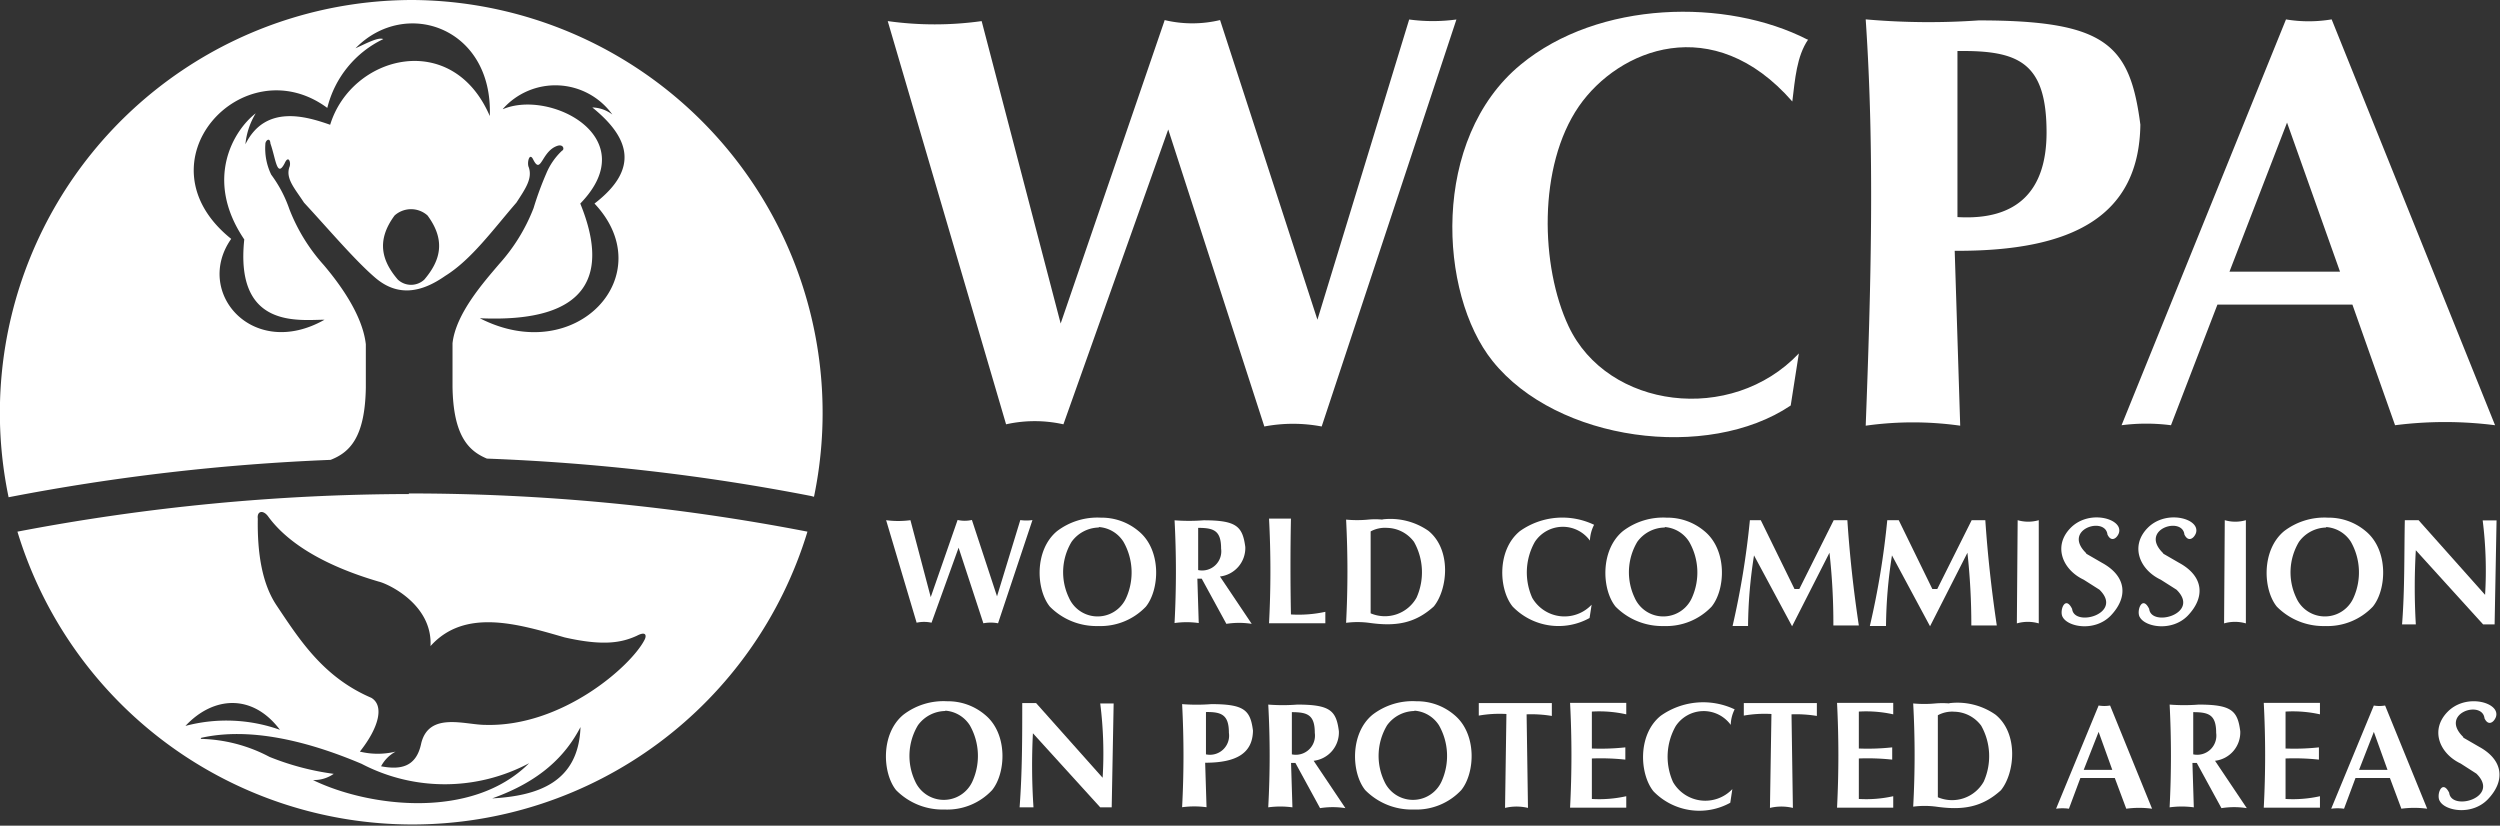
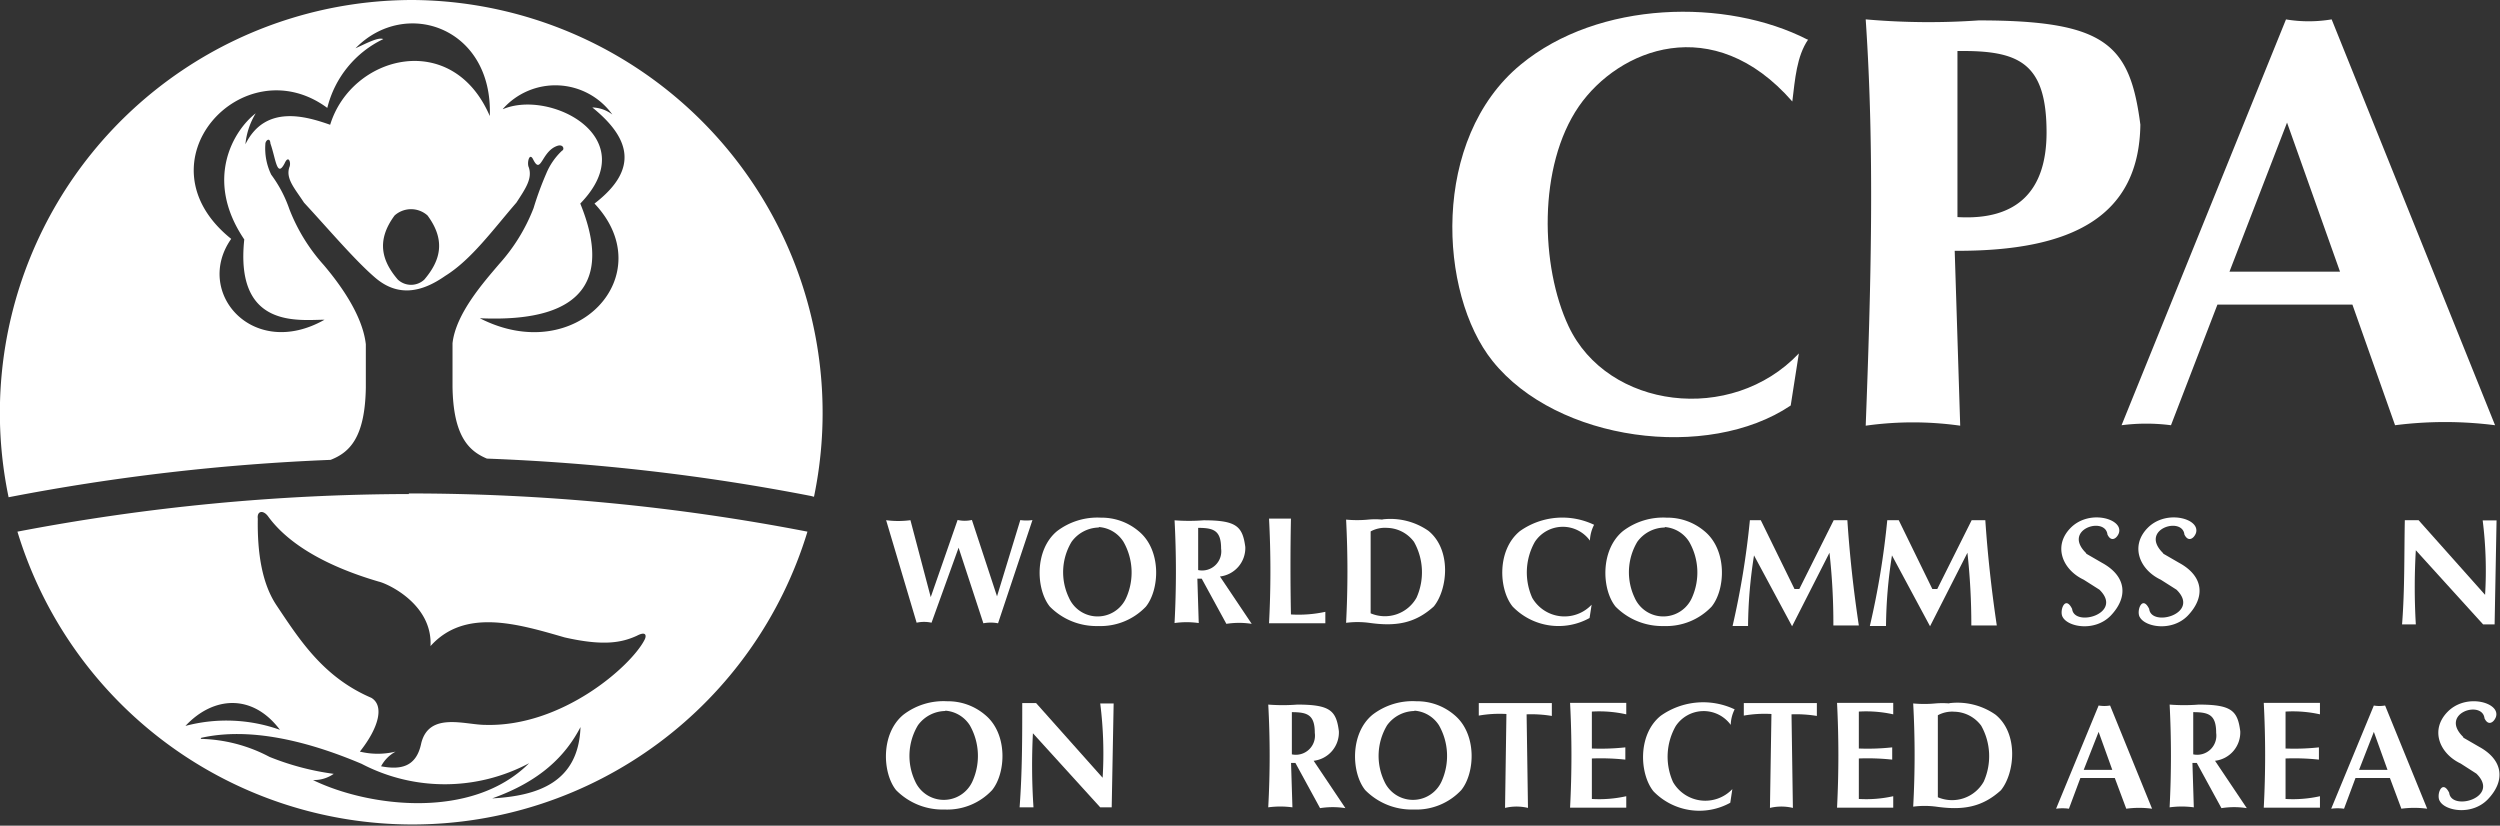
<svg xmlns="http://www.w3.org/2000/svg" id="Layer_1" data-name="Layer 1" viewBox="0 0 218 72">
  <rect x="0" y="0" width="218" height="72" fill="#333333" stroke="none" />
  <defs>
    <style>.cls-1{fill:none;}.cls-2{clip-path:url(#clip-path);}.cls-3,.cls-4{fill:#fff;}.cls-3{fill-rule:evenodd;}</style>
    <clipPath id="clip-path">
      <rect class="cls-1" width="218" height="72" />
    </clipPath>
  </defs>
  <title>WCPA_logo-reversed</title>
  <g class="cls-2">
-     <path class="cls-3" d="M101.55,1.79,92.49,28.21,85.6,1.84a29.55,29.55,0,0,1-8.19,0L87.73,37a11.49,11.49,0,0,1,5,0l9.14-25.71,8.38,25.9a13.4,13.4,0,0,1,5,0L127,1.7a15.36,15.36,0,0,1-4.12,0l-8,26.18L106.39,1.75a10.4,10.4,0,0,1-4.84,0Zm0,0" />
    <path class="cls-3" d="M157.67,3.45c-1,1.46-1.14,3.45-1.38,5.4-6.91-7.91-15.14-4.59-18.61.42-3.6,5.23-3.34,14-.9,19.18,3.39,7.21,14.2,8.59,20.08,2.37l-.71,4.54c-7.22,4.86-20.37,3.15-26-3.88-4.7-5.86-5.41-19.37,2.46-25.85,6.79-5.6,17.93-5.8,25-2.18Zm0,0" />
  </g>
  <path class="cls-3" d="M162.69,1.7c.79,11.64.45,23.52,0,35.42a29.54,29.54,0,0,1,8.24,0l-.48-15.25c10.44.06,16.08-3.12,16.19-11-.91-7-3-9.09-14.11-9.09a63,63,0,0,1-9.84-.09Zm8,2.75V18.93c5.22.31,7.77-2.29,7.77-7.38,0-6.14-2.46-7.17-7.77-7.1Zm0,0" />
  <path class="cls-3" d="M199.34,1.69,185,37.08a16.81,16.81,0,0,1,4.31,0l4.05-10.52h11.77l3.72,10.52a34.37,34.37,0,0,1,8.72,0L203.32,1.69a12.08,12.08,0,0,1-4,0Zm.09,9,4.62,13h-9.64Zm0,0" />
  <path class="cls-3" d="M83.5,45.35l-2.34,6.72-1.77-6.71a7.92,7.92,0,0,1-2.12,0l2.66,8.94a3,3,0,0,1,1.3,0l2.36-6.54,2.16,6.59a3.44,3.44,0,0,1,1.28,0l3-9a3.76,3.76,0,0,1-1.06,0L86.94,52l-2.19-6.66a2.77,2.77,0,0,1-1.25,0Zm0,0" />
  <path class="cls-3" d="M139,45.77a3.3,3.3,0,0,0-.36,1.37,2.92,2.92,0,0,0-4.8.11,5.43,5.43,0,0,0-.23,4.88,3.25,3.25,0,0,0,5.18.6l-.18,1.16a5.57,5.57,0,0,1-6.71-1c-1.21-1.49-1.39-4.93.64-6.58a6.4,6.4,0,0,1,6.46-.55Zm0,0" />
  <path class="cls-3" d="M102.42,45.33a84.43,84.43,0,0,1,0,9,7.46,7.46,0,0,1,2.11,0l-.12-3.87.38,0,2.15,3.94a7.12,7.12,0,0,1,2.21,0l-2.77-4.13a2.5,2.5,0,0,0,2.21-2.58c-.24-1.79-.76-2.32-3.64-2.32a16.35,16.35,0,0,1-2.53,0Zm2.06.7c1.37,0,2,.24,2,1.81a1.67,1.67,0,0,1-2,1.87Zm0,0" />
  <path class="cls-3" d="M183,61.52l-3.71,9a4.2,4.2,0,0,1,1.12,0l1-2.68h3l1,2.68a8.47,8.47,0,0,1,2.25,0l-3.66-9a3,3,0,0,1-1,0Zm0,2.3,1.19,3.31h-2.49Zm0,0" />
  <path class="cls-3" d="M207,61.52l-3.72,9a4.2,4.2,0,0,1,1.12,0l1-2.68h3l1,2.68a8.47,8.47,0,0,1,2.25,0l-3.67-9a2.91,2.91,0,0,1-1,0Zm0,2.3,1.19,3.31h-2.48Zm0,0" />
  <path class="cls-3" d="M151.27,61.84a3.15,3.15,0,0,0-.35,1.37,2.92,2.92,0,0,0-4.8.11,5.4,5.4,0,0,0-.23,4.88,3.25,3.25,0,0,0,5.17.61L150.88,70a5.57,5.57,0,0,1-6.7-1c-1.21-1.5-1.4-4.94.63-6.58a6.41,6.41,0,0,1,6.46-.56Zm0,0" />
-   <path class="cls-3" d="M103.08,61.39a84.81,84.81,0,0,1,0,9,8,8,0,0,1,2.13,0l-.12-3.88c2.69,0,4.14-.8,4.17-2.8-.23-1.79-.76-2.31-3.64-2.31a16.44,16.44,0,0,1-2.54,0Zm2.08.7v3.69a1.67,1.67,0,0,0,2-1.88c0-1.56-.63-1.83-2-1.81Zm0,0" />
  <path class="cls-3" d="M110.59,61.4a81.88,81.88,0,0,1,0,9,7.85,7.85,0,0,1,2.11,0l-.12-3.87.38,0,2.15,3.94a7.12,7.12,0,0,1,2.21,0l-2.77-4.13a2.49,2.49,0,0,0,2.2-2.58c-.23-1.79-.75-2.32-3.63-2.32a16.34,16.34,0,0,1-2.53,0Zm2.06.7c1.37,0,2,.24,2,1.81a1.67,1.67,0,0,1-2,1.87Zm0,0" />
  <path class="cls-3" d="M131.24,70.45a4.31,4.31,0,0,1,2,0l-.12-8.16a11,11,0,0,1,2.2.14V61.31h-6.37V62.4a10.49,10.49,0,0,1,2.41-.14Zm0,0" />
  <path class="cls-3" d="M154.34,70.45a4.31,4.31,0,0,1,2,0l-.12-8.16a11.06,11.06,0,0,1,2.21.14V61.31h-6.37V62.4a10.46,10.46,0,0,1,2.41-.14Zm0,0" />
  <path class="cls-3" d="M189.19,61.4a87.15,87.15,0,0,1,0,9,7.85,7.85,0,0,1,2.11,0l-.12-3.87.38,0,2.15,3.94a7.12,7.12,0,0,1,2.21,0l-2.77-4.13a2.49,2.49,0,0,0,2.2-2.58c-.23-1.79-.76-2.32-3.63-2.32a16.34,16.34,0,0,1-2.53,0Zm2.06.7c1.37,0,2,.24,2,1.81a1.67,1.67,0,0,1-2,1.87Zm0,0" />
-   <path class="cls-3" d="M175.94,45.36a3.29,3.29,0,0,0,1.84,0v9a3.45,3.45,0,0,0-1.91,0Zm0,0" />
-   <path class="cls-3" d="M194,45.36a3.29,3.29,0,0,0,1.84,0v9a3.41,3.41,0,0,0-1.9,0Zm0,0" />
  <g class="cls-2">
    <path class="cls-3" d="M37.54,56.34c3-3.35,7.67-1.92,11.69-.76,3.43.78,5,.45,6.3-.14.83-.44.87,0,.66.38C55,58.11,49,63.4,42.32,63.21c-1.77,0-4.91-1.17-5.59,1.61-.43,2.09-1.82,2.32-3.5,2a3.11,3.11,0,0,1,1.27-1.28,6.58,6.58,0,0,1-3.12,0c1.65-2.08,2.15-4,1-4.69-4.17-1.79-6.22-5-8.29-8.1-1.21-1.83-1.66-4.43-1.61-7.52-.09-.68.47-.79.9-.2,1.56,2.15,4.6,4.21,9.66,5.69.81.19,4.7,2,4.5,5.63Zm-20,8c4.07-.92,9,.15,14,2.27a15.65,15.65,0,0,0,14.6-.06c-5,5-14.06,3.8-18.85,1.47a3,3,0,0,0,1.81-.54A23.15,23.15,0,0,1,23.5,66a13.44,13.44,0,0,0-6-1.57Zm33.08-.94c-.17,4.85-3.76,6-7.7,6.22,4.16-1.48,6.38-3.68,7.7-6.22ZM16.17,63.3c2.44-2.61,5.86-2.83,8.24.34a13.92,13.92,0,0,0-8.24-.34ZM35.65,43.08A183.38,183.38,0,0,0,1.52,46.36a36,36,0,0,0,68.89,0,182.08,182.08,0,0,0-34.76-3.33Zm0,0" />
    <path class="cls-3" d="M36,0A36,36,0,0,0,.75,43.36,186.58,186.58,0,0,1,28.83,40.1c1.65-.65,3-1.93,3.07-6.3l0-3.78c-.29-2.6-2.34-5.34-3.67-6.91a15.83,15.83,0,0,1-3-4.88,11.08,11.08,0,0,0-1.58-3,5.25,5.25,0,0,1-.51-2.67c0-.32.41-.63.44-.05.48,1.36.56,3.06,1.25,1.71.34-.75.58,0,.4.37-.33,1,.48,1.85,1.28,3.08,2.13,2.3,4.41,5,6.19,6.53,2,1.73,4.08,1.29,6.12-.14,2.28-1.41,4.19-4.06,6.21-6.39.8-1.23,1.41-2.1,1.08-3.08-.18-.35.05-1.4.4-.65.69,1.35.71-.82,2.15-1.24.49-.12.57.35.35.44a5.76,5.76,0,0,0-1.38,2,27.88,27.88,0,0,0-1.1,3,15.79,15.79,0,0,1-3,4.88c-1.33,1.57-3.78,4.31-4.07,6.91l0,3.78c.06,4.32,1.42,5.62,3,6.28l0,0a183.65,183.65,0,0,1,28.26,3.26l.26.07A36,36,0,0,0,36,0ZM28.3,27.88c-2.21,0-7.83.84-7-7-3.58-5.29-.85-9.59,1-11a6.35,6.35,0,0,0-.9,2.7c1.75-3.54,5.36-2.41,7.39-1.7,1.86-6.06,10.65-8.36,13.92-.76C43,2.39,35.35-.25,31,4.21c.93-.42,2-1,2.42-.8a9.05,9.05,0,0,0-4.88,6C21.21,4,11.83,14.15,20.16,20.83c-3.27,4.65,1.88,10.6,8.14,7.05Zm6.39-3.5a1.69,1.69,0,0,0,2.31,0c1.36-1.6,1.93-3.36.28-5.59a2.15,2.15,0,0,0-2.87,0c-1.65,2.23-1.08,4,.28,5.59ZM43.88,9.51C48,7.78,56.19,12,50.6,17.75c2.45,6,1,10.44-8.76,10,8.43,4.32,15.85-3.8,10-10,4-3.07,3-5.8-.19-8.38a3,3,0,0,1,1.75.62,6.12,6.12,0,0,0-9.56-.48Zm0,0" />
  </g>
  <path class="cls-3" d="M145.34,45.14a5.79,5.79,0,0,0-3.82,1.17c-2,1.65-1.85,5.1-.64,6.59a5.72,5.72,0,0,0,4.22,1.69,5.46,5.46,0,0,0,4.15-1.69c1.21-1.49,1.39-4.94-.63-6.59a5,5,0,0,0-3.28-1.17Zm-.17.82a2.74,2.74,0,0,1,2.13,1.29,5.38,5.38,0,0,1,.24,4.87,2.73,2.73,0,0,1-5,0,5.19,5.19,0,0,1,.23-4.87A3,3,0,0,1,145.17,46Zm0,0" />
-   <path class="cls-3" d="M203,45.14a5.79,5.79,0,0,0-3.82,1.17c-2,1.65-1.85,5.1-.64,6.59a5.71,5.71,0,0,0,4.22,1.69,5.46,5.46,0,0,0,4.15-1.69c1.21-1.49,1.39-4.94-.63-6.59A5,5,0,0,0,203,45.14Zm-.17.82A2.77,2.77,0,0,1,205,47.25a5.41,5.41,0,0,1,.23,4.87,2.73,2.73,0,0,1-5,0,5.17,5.17,0,0,1,.24-4.87A3,3,0,0,1,202.84,46Zm0,0" />
  <path class="cls-3" d="M123.51,61.15a5.73,5.73,0,0,0-3.82,1.17c-2,1.64-1.85,5.09-.64,6.58a5.69,5.69,0,0,0,4.23,1.69,5.38,5.38,0,0,0,4.14-1.69c1.21-1.49,1.4-4.93-.63-6.58a5,5,0,0,0-3.28-1.17Zm-.17.82a2.77,2.77,0,0,1,2.14,1.28,5.4,5.4,0,0,1,.23,4.88,2.74,2.74,0,0,1-5,0,5.19,5.19,0,0,1,.24-4.88A3,3,0,0,1,123.34,62Zm0,0" />
  <path class="cls-3" d="M82.6,61.15a5.75,5.75,0,0,0-3.82,1.17c-2,1.64-1.84,5.09-.64,6.58a5.69,5.69,0,0,0,4.23,1.69,5.36,5.36,0,0,0,4.14-1.69c1.21-1.49,1.4-4.93-.63-6.58a5,5,0,0,0-3.28-1.17Zm-.17.82a2.77,2.77,0,0,1,2.14,1.28,5.4,5.4,0,0,1,.23,4.88,2.74,2.74,0,0,1-5,0,5.19,5.19,0,0,1,.24-4.88A3,3,0,0,1,82.43,62Zm0,0" />
  <path class="cls-3" d="M96,45.14a5.82,5.82,0,0,0-3.82,1.17c-2,1.65-1.84,5.1-.63,6.59a5.71,5.71,0,0,0,4.22,1.69,5.46,5.46,0,0,0,4.15-1.69c1.2-1.49,1.39-4.94-.64-6.59A5,5,0,0,0,96,45.14Zm-.16.82a2.76,2.76,0,0,1,2.13,1.29,5.41,5.41,0,0,1,.24,4.87,2.73,2.73,0,0,1-5,0,5.14,5.14,0,0,1,.23-4.87A3,3,0,0,1,95.79,46Zm0,0" />
  <path class="cls-3" d="M120.54,45.31a6.33,6.33,0,0,0-1.24,0,10.24,10.24,0,0,1-1.92,0,87.15,87.15,0,0,1,0,9,7.67,7.67,0,0,1,2,0c2.31.33,4,.07,5.65-1.43,1.21-1.49,1.56-4.94-.47-6.59a5.8,5.8,0,0,0-4-1Zm.35.72a3,3,0,0,1,2.41,1.22,5.41,5.41,0,0,1,.22,4.87,3.16,3.16,0,0,1-4,1.36l0-7.14a2.6,2.6,0,0,1,1.43-.31Zm0,0" />
  <path class="cls-3" d="M170,61.34a7.24,7.24,0,0,0-1.24,0,10.35,10.35,0,0,1-1.93,0,81.88,81.88,0,0,1,0,9,7.74,7.74,0,0,1,2,0c2.31.33,4,.07,5.65-1.43,1.21-1.49,1.56-4.94-.47-6.59a5.8,5.8,0,0,0-4.05-1Zm.35.72a3,3,0,0,1,2.41,1.22,5.43,5.43,0,0,1,.22,4.88,3.17,3.17,0,0,1-4,1.36l0-7.15a2.6,2.6,0,0,1,1.43-.31Zm0,0" />
  <path class="cls-3" d="M165,66.24V65.17a20,20,0,0,1-2.91.1V62.05a10.85,10.85,0,0,1,3,.24v-1h-4.9a89.89,89.89,0,0,1,0,9.14h4.9v-1a10.85,10.85,0,0,1-3,.24V66.14a20,20,0,0,1,2.91.1Zm0,0" />
  <path class="cls-3" d="M141.73,66.24V65.17a20.15,20.15,0,0,1-2.92.1V62.05a10.82,10.82,0,0,1,3,.24v-1h-4.9a87.08,87.08,0,0,1,0,9.14h4.9v-1a10.82,10.82,0,0,1-3,.24V66.14a20.15,20.15,0,0,1,2.92.1Zm0,0" />
  <path class="cls-3" d="M202.21,66.24V65.17a20,20,0,0,1-2.91.1V62.05a10.82,10.82,0,0,1,3,.24v-1h-4.9a87.08,87.08,0,0,1,0,9.14h4.9v-1a10.82,10.82,0,0,1-3,.24V66.14a20,20,0,0,1,2.91.1Zm0,0" />
  <path class="cls-3" d="M89.14,61.31c0,3,0,6-.23,9.09h1.21a55.59,55.59,0,0,1-.05-6.46l5.87,6.46h1l.17-9.06H95.94a34.92,34.92,0,0,1,.21,6.48l-5.8-6.51Zm0,0" />
  <path class="cls-3" d="M209.7,45.36c-.06,3,0,6-.24,9.09h1.2a55.78,55.78,0,0,1,0-6.47l5.87,6.47h1l.17-9.07h-1.21a35.06,35.06,0,0,1,.21,6.49l-5.8-6.51Zm0,0" />
  <path class="cls-3" d="M112.58,45.22h-1.92a86.89,86.89,0,0,1,0,9.13h4.91v-1a10.92,10.92,0,0,1-3,.23q-.08-4.19,0-8.37Zm0,0" />
  <path class="cls-3" d="M151.08,54.59a72.17,72.17,0,0,0,1.51-9.23h.95l2.94,6h.42l3-6h1.19q.3,4.55,1,9.18h-2.22a55.49,55.49,0,0,0-.34-6.34l-3.26,6.41-3.32-6.18a41.3,41.3,0,0,0-.52,6.16Zm0,0" />
  <path class="cls-3" d="M163.05,54.59a70.48,70.48,0,0,0,1.52-9.23h1l2.93,6h.43l3-6h1.19c.2,3,.54,6.09,1,9.18h-2.22a57.87,57.87,0,0,0-.34-6.34l-3.26,6.41-3.32-6.18a41.3,41.3,0,0,0-.52,6.16Zm0,0" />
  <path class="cls-4" d="M181.9,48.27l1.4.81c2.14,1.17,2.3,3,.74,4.62-1.36,1.38-3.66,1-4.16.13-.34-.51.19-2,.81-.73.18,1.63,4.51.4,2.38-1.68l-1.37-.87c-1.85-.87-2.7-2.94-1.14-4.52,1.36-1.38,3.66-1,4.15-.13a.72.72,0,0,1,0,.71c-.2.39-.64.64-.94,0-.19-1.63-4-.44-1.84,1.64Zm0,0" />
  <g class="cls-2">
    <path class="cls-4" d="M188.62,48.27l1.4.81c2.15,1.17,2.3,3,.74,4.62-1.36,1.38-3.66,1-4.16.13-.34-.51.19-2,.81-.73.18,1.63,4.51.4,2.38-1.68l-1.37-.87c-1.85-.87-2.7-2.94-1.14-4.52,1.36-1.38,3.67-1,4.15-.13a.72.72,0,0,1,0,.71c-.2.39-.64.64-.95,0-.18-1.63-4-.44-1.84,1.64Zm0,0" />
    <path class="cls-4" d="M214.78,64.31l1.4.81c2.14,1.17,2.3,3,.73,4.61-1.36,1.38-3.66,1-4.15.14-.35-.51.18-2,.81-.74.18,1.64,4.5.41,2.37-1.67l-1.37-.88c-1.84-.87-2.7-2.93-1.13-4.52,1.36-1.38,3.66-1,4.15-.13a.72.72,0,0,1,0,.71c-.2.4-.64.64-.94,0-.19-1.64-4-.44-1.84,1.64Zm0,0" />
  </g>
</svg>